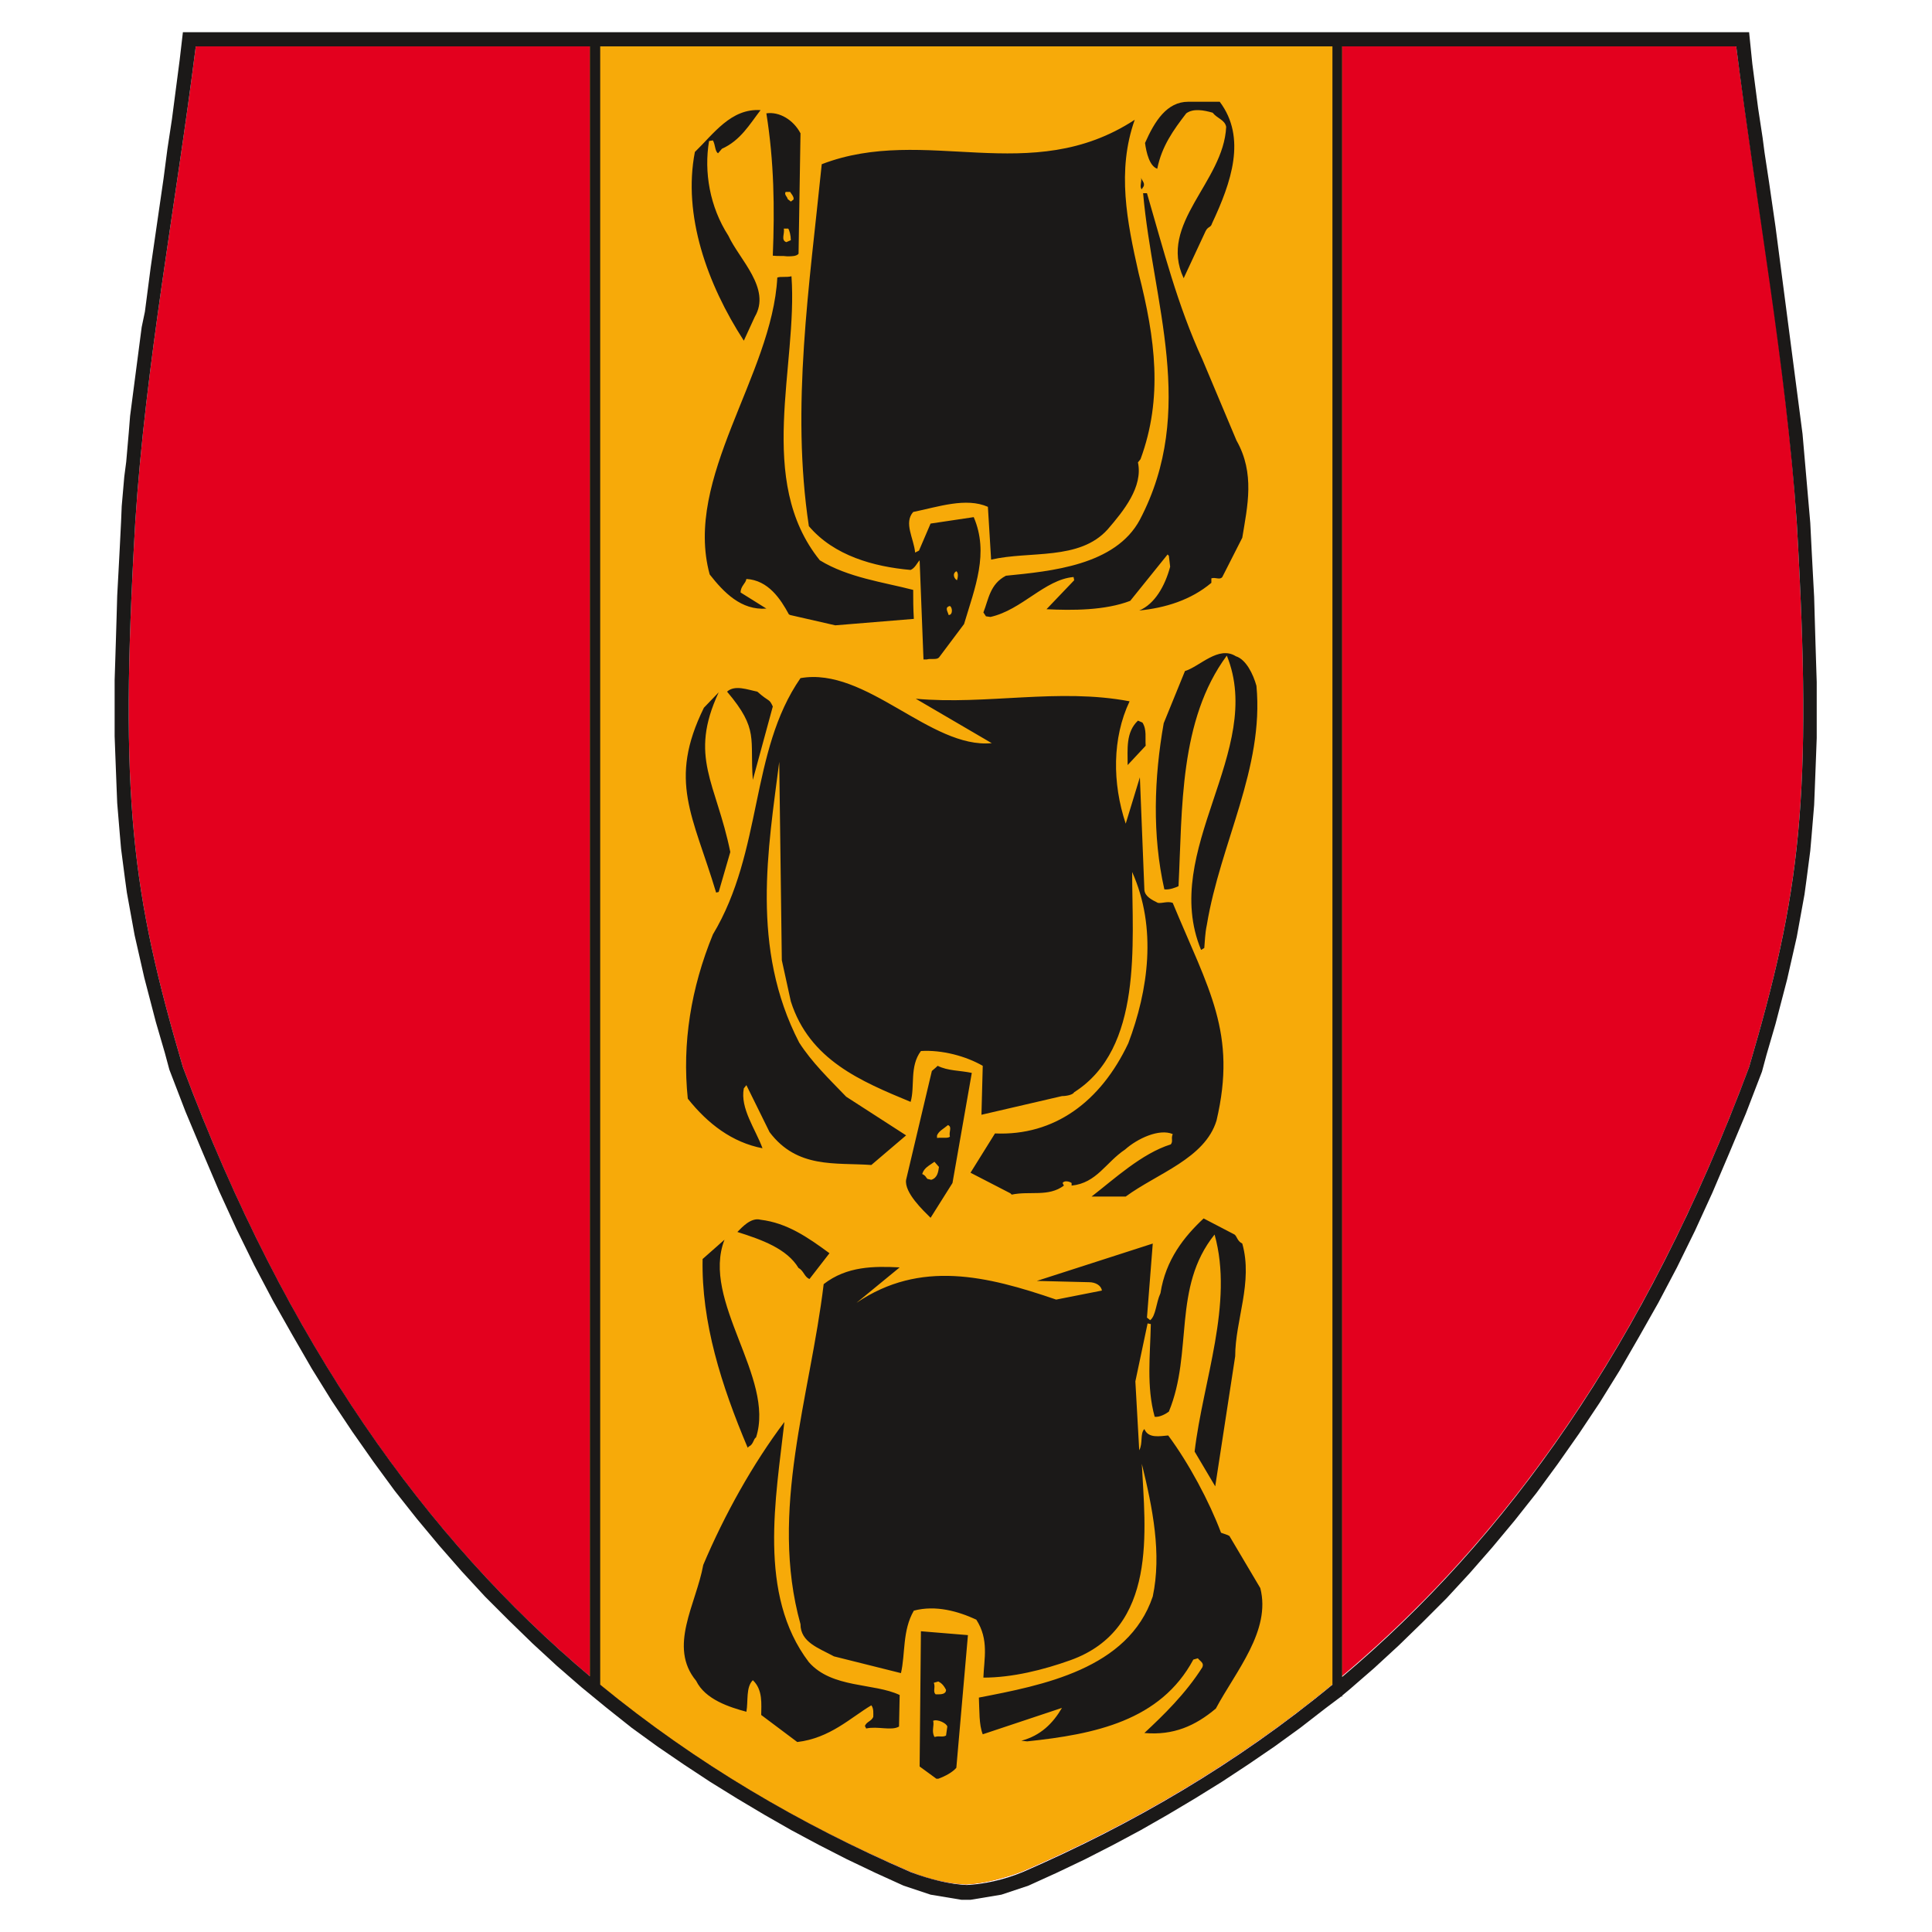
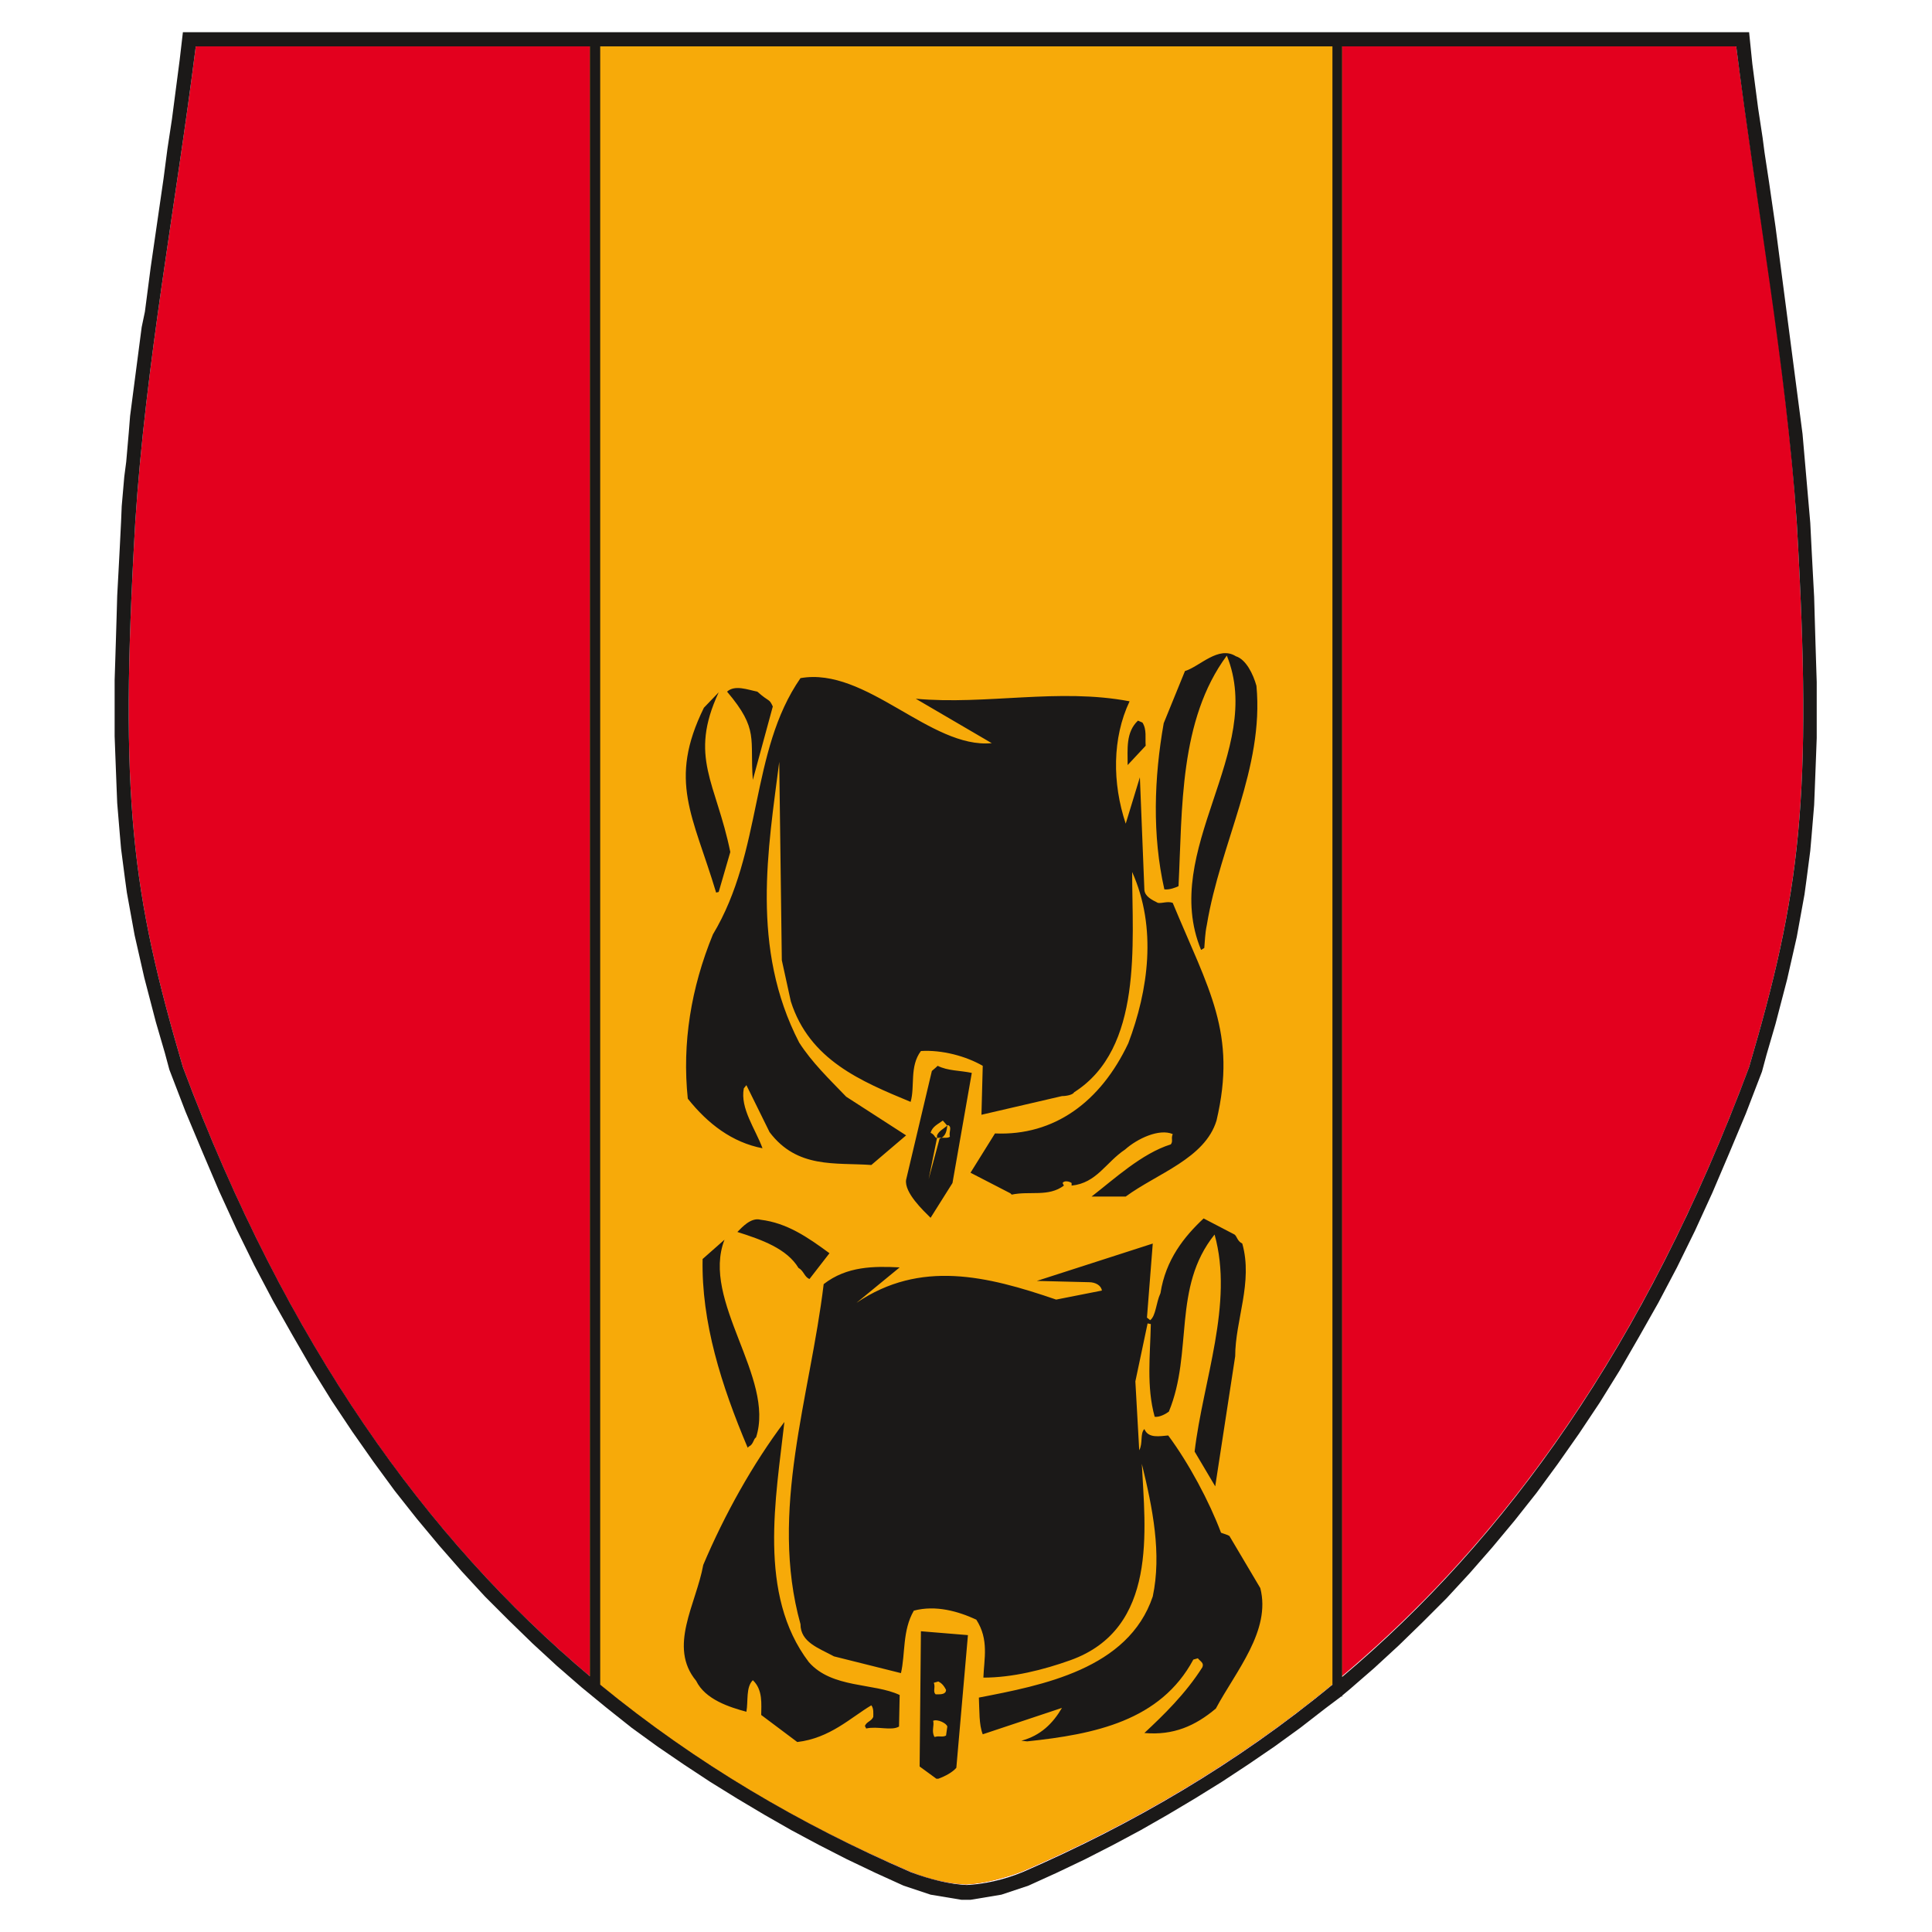
<svg xmlns="http://www.w3.org/2000/svg" version="1.1" id="Vrstva_1" x="0px" y="0px" width="300px" height="300px" viewBox="0 0 300 300" enable-background="new 0 0 300 300" xml:space="preserve">
  <g>
    <path fill-rule="evenodd" clip-rule="evenodd" fill="#E3001E" d="M150,7.2c-39.9,0-79.7,0-119.6,0c-3.1,24.6-7.8,49.3-9.4,73.9   c-2.5,43.1-0.5,57.7,7.4,84.6c25.8,69.2,66,104.7,112.9,124.9c2.9,1.2,6.1,1.9,8.7,2c2.6-0.1,5.8-0.9,8.7-2   c46.8-20.2,87.1-55.7,112.9-124.9c7.9-26.9,9.9-41.6,7.4-84.6c-1.6-24.6-6.2-49.3-9.4-73.9C229.7,7.2,189.9,7.2,150,7.2L150,7.2z    M150,7.2" />
    <path fill-rule="evenodd" clip-rule="evenodd" fill="#F7AA09" d="M150,7.2c-19.5,0-38.9,0-58.4,0v253.1   c15.3,12.9,32,22.7,49.7,30.3c2.9,1.2,6.1,1.9,8.7,2c2.6-0.1,5.8-0.9,8.7-2c17.6-7.6,34.3-17.4,49.7-30.3V7.2   C188.9,7.2,169.5,7.2,150,7.2L150,7.2z M150,7.2" />
    <path fill-rule="evenodd" clip-rule="evenodd" fill="#1B1918" d="M206.9,7.2v254.4c-14.9,12.3-31.1,21.7-48.1,29.1   c-2.9,1.2-6.1,1.9-8.7,2c-2.6-0.1-5.8-0.9-8.7-2c-17.1-7.4-33.2-16.8-48.2-29.1V7.2c19,0,37.9,0,56.9,0   C169,7.2,187.9,7.2,206.9,7.2L206.9,7.2z M208.3,263.4c0,0,0.1,0.1,0.1,0.1v-0.2l1.2-1l3.8-3.3l3.8-3.5l3.7-3.6l3.7-3.7l3.6-3.9   l3.5-4l3.5-4.2l3.4-4.3l3.3-4.5l3.3-4.7l3.2-4.8l3.1-5l3-5.2l3-5.3l2.9-5.5l2.8-5.7l2.7-5.9l2.6-6.1l2.6-6.2l2.5-6.5l0.7-2.6   l0.7-2.4l0.7-2.4l0.6-2.3l0.6-2.3l0.6-2.3l0.5-2.2l0.5-2.2l0.5-2.2l0.4-2.2l0.4-2.2l0.4-2.2l0.3-2.2l0.3-2.3l0.3-2.3l0.2-2.3   l0.2-2.4l0.2-2.4l0.1-2.5l0.1-2.6l0.1-2.6l0.1-2.7l0-2.8v-2.9l0-3l-0.1-3.1l-0.1-3.2l-0.1-3.4l-0.1-3.5l-0.2-3.7l-0.2-3.8l-0.2-4   l-0.2-2.3l-0.2-2.3l-0.2-2.3l-0.2-2.3l-0.2-2.3l-0.2-2.3l-0.3-2.3l-0.3-2.3l-0.3-2.3l-0.3-2.3l-0.3-2.3l-0.3-2.3l-0.3-2.3l-0.3-2.3   l-0.3-2.3l-0.3-2.3l-0.3-2.3l-0.3-2.3l-0.3-2.3l-0.3-2.3l-1-6.9l-0.7-4.6l-0.3-2.3l-0.7-4.6l-0.3-2.3l-0.3-2.3l-0.3-2.3L271.6,5   H28.4l-0.5,4.3l-0.3,2.3l-0.3,2.3l-0.3,2.3l-0.3,2.3L26,23.1l-0.3,2.3l-0.3,2.3l-1,6.9l-1,6.9l-0.3,2.3l-0.3,2.3l-0.3,2.3L22,50.8   l-0.3,2.3l-0.3,2.3l-0.3,2.3l-0.3,2.3l-0.3,2.3l-0.3,2.3L20,67.1l-0.2,2.3l-0.2,2.3L19.3,74l-0.2,2.3l-0.2,2.3L18.8,81l-0.2,4   l-0.2,3.8l-0.2,3.7L18.1,96L18,99.3l-0.1,3.2l-0.1,3.1l0,3l0,2.9l0,2.8l0.1,2.7l0.1,2.6l0.1,2.6l0.1,2.5l0.2,2.4l0.2,2.4l0.2,2.3   l0.3,2.3l0.3,2.3l0.3,2.2l0.4,2.2l0.4,2.2l0.4,2.2l0.5,2.2l0.5,2.2l0.5,2.2l0.6,2.3l0.6,2.3l0.6,2.3l0.7,2.4l0.7,2.4l0.7,2.6   l2.5,6.5l2.6,6.2l2.6,6.1l2.7,5.9l2.8,5.7l2.9,5.5l3,5.3l3,5.2l3.1,5l3.2,4.8l3.3,4.7l3.3,4.5l3.4,4.3l3.5,4.2l3.5,4l3.6,3.9   l3.7,3.7l3.7,3.6l3.8,3.5l3.8,3.3l3.9,3.2l3.9,3.1l4,2.9l4.1,2.8l4.1,2.7l4.2,2.6l4.2,2.5l4.2,2.4l4.3,2.3l4.3,2.2l4.4,2.1l4.4,2   l0.6,0.2l0.6,0.2l0.6,0.2l0.6,0.2l0.6,0.2l0.6,0.2l0.6,0.2l0.6,0.1l0.6,0.1l0.6,0.1l0.6,0.1l0.6,0.1l0.6,0.1l0.6,0.1l0.6,0.1l0.7,0   l0.7,0l0.6-0.1l0.6-0.1l0.6-0.1l0.6-0.1l0.6-0.1l0.6-0.1l0.6-0.1l0.6-0.1l0.6-0.2l0.6-0.2l0.6-0.2l0.6-0.2l0.6-0.2l0.6-0.2l0.6-0.2   l4.4-2l4.4-2.1l4.3-2.2l4.3-2.3l4.2-2.4l4.2-2.5l4.2-2.6l4.1-2.7l4.1-2.8l4-2.9l4-3.1L208.3,263.4z M208.4,260.4V7.2   c20.4,0,40.8,0,61.2,0c3.1,24.6,7.7,49.3,9.4,73.9c2.5,43.1,0.5,57.7-7.4,84.6C255.5,208.9,233.8,239,208.4,260.4L208.4,260.4z    M91.6,7.2c-20.4,0-40.8,0-61.2,0c-3.1,24.6-7.8,49.3-9.4,73.9c-2.5,43.1-0.5,57.7,7.4,84.6c16.1,43.1,37.8,73.2,63.2,94.6V7.2z    M91.6,7.2" />
-     <path fill-rule="evenodd" clip-rule="evenodd" fill="#1B1918" d="M122.2,39.8c-0.6-0.1-1.4,0-2.2-0.1c0.3-7.4,0.2-14.6-1-22.1   c2-0.3,4.2,1,5.3,3.1L124,39.4c-0.3,0.4-1.1,0.4-1.6,0.4L122.2,39.8z M148.6,90.1c-0.4-0.2-0.8-1-0.1-1.4   C148.8,88.9,148.8,89.5,148.6,90.1L148.6,90.1z M153.1,95.7l-0.4-0.6c0.8-2,1-4.4,3.5-5.7c7-0.7,17-1.6,20.8-8.7   c8.9-17,2-33.7,0.5-50.7l0.6,0c2.6,8.9,4.7,17.3,8.6,25.8l5.3,12.6c2.9,5.1,1.7,10.2,0.9,15.1l-3.1,6.1c-0.4,0.5-1,0-1.7,0.2l0,0.7   c-3.2,2.7-7.2,3.9-11.2,4.3c2.4-1,4-3.8,4.8-6.8l-0.2-1.7l-0.2-0.2l-5.8,7.2c-3.9,1.5-9,1.5-13,1.3l4.3-4.5l-0.1-0.5   c-4.5,0.4-8,5.1-12.9,6.2L153.1,95.7z M122.8,31.3l-0.5-0.4c0-0.3-0.6-0.7-0.3-1.1l0.7,0c0,0.1,0.7,0.8,0.5,1.2L122.8,31.3z    M143.4,102.4L142.8,87c-0.4,0.4-0.7,1.2-1.4,1.5c-5.7-0.5-11.9-2.2-15.8-6.8c-2.8-18.5,0.1-37.4,2-56.2   c16.1-6.2,32.4,3.7,48.6-6.9c-2.8,7.9-1.2,15.8,0.6,23.8c2.6,10.2,3.8,19.4,0.3,28.9l-0.4,0.5c0.8,3.8-2.2,7.5-4.7,10.4   c-4.4,4.9-12.1,3.3-18.1,4.7l-0.5-8.2c-3.4-1.5-7.7,0-11.6,0.8c-1.5,1.7,0.1,4.1,0.3,6.3l0.6-0.3l1.8-4.2l6.7-1   c2.4,5.6,0.2,10.9-1.5,16.6l-3.9,5.2c-0.4,0.4-1.2,0.1-1.9,0.3L143.4,102.4z M129.7,97.1l-7-1.6l-0.2-0.1c-1.3-2.4-3.2-5.3-6.6-5.5   c-0.1,0.7-0.9,1.1-0.9,2.1l4,2.5c-3.9,0.3-6.6-2.5-8.8-5.3c-4.1-15,9.7-30.9,10.5-46.1c0.5-0.2,1.4,0,2.2-0.2   c1,13.9-5.6,31.7,4.4,44.1c4.4,2.7,9.9,3.4,14.5,4.6c0,1.5,0,2.8,0.1,4.5L129.7,97.1z M115.5,52.9c-5.7-8.8-9.5-19.5-7.6-29.3   c2.9-2.8,5.6-6.8,10.2-6.5c-1.7,2.2-3.1,4.7-6,6l-0.6,0.7c-0.5-0.3-0.4-1.3-0.8-2l-0.6,0.1c-0.8,4.8,0.1,10.2,3,14.7   c1.7,3.7,6.7,8.2,4.1,12.6L115.5,52.9z M147.3,95.5c-0.1-0.5-0.7-1.2,0.2-1.4C147.9,94.3,148,95.5,147.3,95.5L147.3,95.5z    M183.8,43.2c-4-8.5,6.2-14.9,6.6-23.5c-0.2-1.1-1.4-1.3-2.1-2.2c-1.4-0.4-3-0.7-4.1,0.1c-2,2.6-3.8,5.1-4.5,8.6   c-1.2-0.4-1.7-2.5-1.9-4c1.5-3.4,3.4-6.4,6.7-6.4h4.9c4.2,5.6,1.8,12.5-1.2,18.9c-0.2,0.7-0.6,0.4-1,1.2L183.8,43.2z M177.3,29.4   c-0.4-0.4,0-1.1-0.1-1.8c0.1,0.5,0.8,0.9,0.2,1.6L177.3,29.4z M122.1,37.6c-0.9-0.3-0.2-1.4-0.4-2.1l0.7,0c0.2,0.3,0.4,1.1,0.4,1.8   L122.1,37.6z M122.1,37.6" />
-     <path fill-rule="evenodd" clip-rule="evenodd" fill="#1B1918" d="M145.5,176.7l0-0.4c0.3-0.7,1-1,1.7-1.6c0.7,0.3,0.1,1,0.3,1.8   C147.2,176.8,146.4,176.6,145.5,176.7L145.5,176.7z M144.2,183.1c-0.4,0-0.3-0.5-1-0.8c0.3-1,1.1-1.3,1.9-1.9l0.7,0.8   c-0.1,0.7-0.2,1.7-1.2,2L144.2,183.1z M144.5,189.1c-1.1-1.1-4.1-3.9-3.8-5.9l4-16.9c0.2-0.2,0.5-0.4,0.9-0.8   c1.6,0.8,3.4,0.7,5.3,1.1l-3,17.1L144.5,189.1z M156.9,185.3l-6.2-3.2l3.8-6.1c9.2,0.4,16.4-4.9,20.7-14c3.1-8.2,4.5-17.9,0.6-26.6   c0,11.1,1.7,27.4-9,34.2c-0.2,0.4-1.2,0.6-1.9,0.6l-12.5,2.9l0.2-7.6c-2.6-1.5-6.3-2.5-9.6-2.3c-1.8,2.4-0.9,5.5-1.6,7.9   c-7.7-3.2-15.7-6.5-18.6-15.6l-1.4-6.4l-0.4-30.8c-1.7,13.4-4.5,28.9,3.1,43.6c2,3.1,4.6,5.6,7.3,8.4l9.3,6l-5.4,4.6   c-5.6-0.4-11.5,0.6-15.8-5.1l-3.6-7.3l-0.4,0.5c-0.6,3.1,1.8,6.3,2.9,9.3c-4.7-0.9-8.5-3.8-11.6-7.7c-0.9-8.6,0.5-17.2,3.9-25.5   c7.8-13,5.7-28.4,13.6-39.8c10.2-1.8,20.2,11,29.7,10.1l-11.8-6.9c10.9,1,22.2-1.7,33.2,0.4c-2.7,5.7-2.7,12.7-0.6,19l2.2-7.2   l0.7,17.5c0.1,1,1.1,1.5,2.1,2c0.7,0.1,1.5-0.3,2.3,0c5.6,13.5,10,20.2,6.8,33.8c-1.8,5.9-9.2,8.2-14.1,11.8l-5.3,0   c3.5-2.7,7.8-6.7,12.3-8.1c0.4-0.5,0-0.9,0.3-1.6c-2.1-0.9-5.5,0.7-7.4,2.4c-3,2-4.4,5.2-8.3,5.6v-0.4c-0.4-0.3-1.2-0.4-1.4,0   l0.2,0.4c-2.4,1.8-5.3,0.8-8.1,1.4L156.9,185.3z M186.5,147.5c-6.4-15.5,10-30.9,4-45.7c-7.4,10-6.9,23.8-7.5,35.8   c-0.4,0.2-1.4,0.6-2.2,0.5c-1.9-8.4-1.6-17.3-0.1-25.8l3.3-8.1c2.3-0.7,5.2-4,7.9-2.3c1.6,0.5,2.7,2.8,3.2,4.6   c1.2,12.8-5.6,24.4-7.7,37.1c-0.3,1.4-0.3,2.6-0.4,3.6L186.5,147.5z M175.1,118.8c0-2.5-0.3-5.1,1.6-6.9l0.7,0.3   c0.7,1.1,0.4,2.4,0.5,3.6L175.1,118.8z M116.9,121.1c-0.5-6.4,1-7.8-4-13.7c1.2-1.1,3.2-0.3,4.7,0c1.9,1.7,1.8,1,2.4,2.3   L116.9,121.1z M111.2,138.6c-3.6-12-7.5-17.3-1.9-28.7l2.3-2.4c-4.7,10.1-0.4,14,1.8,24.8l-1.8,6.2L111.2,138.6z M111.2,138.6" />
+     <path fill-rule="evenodd" clip-rule="evenodd" fill="#1B1918" d="M145.5,176.7l0-0.4c0.3-0.7,1-1,1.7-1.6c0.7,0.3,0.1,1,0.3,1.8   C147.2,176.8,146.4,176.6,145.5,176.7L145.5,176.7z c-0.4,0-0.3-0.5-1-0.8c0.3-1,1.1-1.3,1.9-1.9l0.7,0.8   c-0.1,0.7-0.2,1.7-1.2,2L144.2,183.1z M144.5,189.1c-1.1-1.1-4.1-3.9-3.8-5.9l4-16.9c0.2-0.2,0.5-0.4,0.9-0.8   c1.6,0.8,3.4,0.7,5.3,1.1l-3,17.1L144.5,189.1z M156.9,185.3l-6.2-3.2l3.8-6.1c9.2,0.4,16.4-4.9,20.7-14c3.1-8.2,4.5-17.9,0.6-26.6   c0,11.1,1.7,27.4-9,34.2c-0.2,0.4-1.2,0.6-1.9,0.6l-12.5,2.9l0.2-7.6c-2.6-1.5-6.3-2.5-9.6-2.3c-1.8,2.4-0.9,5.5-1.6,7.9   c-7.7-3.2-15.7-6.5-18.6-15.6l-1.4-6.4l-0.4-30.8c-1.7,13.4-4.5,28.9,3.1,43.6c2,3.1,4.6,5.6,7.3,8.4l9.3,6l-5.4,4.6   c-5.6-0.4-11.5,0.6-15.8-5.1l-3.6-7.3l-0.4,0.5c-0.6,3.1,1.8,6.3,2.9,9.3c-4.7-0.9-8.5-3.8-11.6-7.7c-0.9-8.6,0.5-17.2,3.9-25.5   c7.8-13,5.7-28.4,13.6-39.8c10.2-1.8,20.2,11,29.7,10.1l-11.8-6.9c10.9,1,22.2-1.7,33.2,0.4c-2.7,5.7-2.7,12.7-0.6,19l2.2-7.2   l0.7,17.5c0.1,1,1.1,1.5,2.1,2c0.7,0.1,1.5-0.3,2.3,0c5.6,13.5,10,20.2,6.8,33.8c-1.8,5.9-9.2,8.2-14.1,11.8l-5.3,0   c3.5-2.7,7.8-6.7,12.3-8.1c0.4-0.5,0-0.9,0.3-1.6c-2.1-0.9-5.5,0.7-7.4,2.4c-3,2-4.4,5.2-8.3,5.6v-0.4c-0.4-0.3-1.2-0.4-1.4,0   l0.2,0.4c-2.4,1.8-5.3,0.8-8.1,1.4L156.9,185.3z M186.5,147.5c-6.4-15.5,10-30.9,4-45.7c-7.4,10-6.9,23.8-7.5,35.8   c-0.4,0.2-1.4,0.6-2.2,0.5c-1.9-8.4-1.6-17.3-0.1-25.8l3.3-8.1c2.3-0.7,5.2-4,7.9-2.3c1.6,0.5,2.7,2.8,3.2,4.6   c1.2,12.8-5.6,24.4-7.7,37.1c-0.3,1.4-0.3,2.6-0.4,3.6L186.5,147.5z M175.1,118.8c0-2.5-0.3-5.1,1.6-6.9l0.7,0.3   c0.7,1.1,0.4,2.4,0.5,3.6L175.1,118.8z M116.9,121.1c-0.5-6.4,1-7.8-4-13.7c1.2-1.1,3.2-0.3,4.7,0c1.9,1.7,1.8,1,2.4,2.3   L116.9,121.1z M111.2,138.6c-3.6-12-7.5-17.3-1.9-28.7l2.3-2.4c-4.7,10.1-0.4,14,1.8,24.8l-1.8,6.2L111.2,138.6z M111.2,138.6" />
    <path fill-rule="evenodd" clip-rule="evenodd" fill="#1B1918" d="M145.4,276.2l-2.6-1.9l0.2-21l7.3,0.6l-1.8,20.6   c-0.6,0.7-1.7,1.3-2.8,1.7L145.4,276.2z M123.8,270.5l-5.6-4.2c0-1.6,0.3-3.9-1.3-5.4c-1.1,1.1-0.7,3.2-1,4.9   c-2.6-0.7-6.4-1.9-7.8-4.8c-4.4-5.3,0-11.9,1.1-18c3.3-7.8,7.7-15.7,12.6-22.2c-1.3,11.7-4.2,26.8,3.8,37.3   c3.6,4.1,10.1,3.2,14.1,5.1l-0.1,4.9c-1.2,0.7-3.3-0.1-5.1,0.3l-0.2-0.4c0.3-0.7,1-0.7,1.3-1.4c0-0.5,0.1-1.3-0.3-1.8   C132.1,266.7,128.9,269.9,123.8,270.5L123.8,270.5z M158.6,270.3c3-0.8,4.9-2.7,6.3-5.1l-12.3,4.1c-0.6-1.5-0.5-3.7-0.6-5.7   c9.8-1.9,23.2-4.4,27-15.7c1.4-6.6,0-13.7-1.7-20.6c0.5,10.1,2.6,25.6-11.1,30.5c-4.2,1.5-9,2.7-13.5,2.7c0.1-2.9,0.9-5.9-1.1-9   c-2.8-1.3-6.3-2.3-9.7-1.4c-1.8,3.1-1.3,6.7-2,9.7l-10.4-2.6c-2.4-1.3-5.2-2.2-5.2-5c-4.9-17.6,1.5-35.3,3.6-52.8   c3.6-2.8,7.8-2.8,11.8-2.6l-6.7,5.5c9.9-6.7,20.2-4.2,31-0.5l7.1-1.4c-0.1-0.8-1-1.3-2-1.3l-8.1-0.2l18-5.8l-0.9,11.5l0.5,0.4   c0.9-0.7,0.9-2.7,1.6-4.2c0.8-5.2,3.7-8.8,6.7-11.6l4.8,2.5c0.4,0.3,0.4,1,1.2,1.4c1.7,6-1.1,11.9-1.1,17.5l-3.1,20.2l-3.2-5.4   c1.3-11,6.1-23,3.1-33.7c-6.6,8.2-3.3,18.3-7.1,27.5c-0.4,0.3-1.4,0.9-2.2,0.8c-1.3-4.7-0.7-9.5-0.6-14.4l-0.5-0.1l-1.9,9l0.6,10.7   c0.6-1.1,0.1-2.6,0.8-3.3c0.6,1.5,2.4,1.1,3.7,1c3.2,4.3,6.4,10.3,8.2,15.1c0.5,0.2,0.7,0.2,1.3,0.5l4.8,8.1   c1.7,6.6-3.8,12.9-6.9,18.7c-3.2,2.7-6.6,4.2-11.1,3.8c3-2.8,6.4-6.1,9-10.2c0.3-0.7-0.3-0.9-0.7-1.4l-0.7,0.2   c-5.1,9.5-15.3,11.6-25.8,12.7L158.6,270.3z M145.1,269.7c-0.5-0.9,0-1.7-0.2-2.5c0.7-0.3,2.1,0.4,2.2,0.9l-0.2,1.4   c-0.6,0.3-1,0-1.7,0.2H145.1z M145.3,263.1c-0.5-0.4,0-1.1-0.3-1.8l0.7-0.2c0.4,0.2,0.8,0.5,1.2,1.3c0,0.7-0.8,0.7-1.4,0.7   L145.3,263.1z M116.1,224.8c-4.1-9.7-7.2-19.5-7-29.3l3.4-3c-3.7,9.5,7.9,21.4,4.9,30.7c-0.4,0.2-0.4,1.1-1.1,1.4L116.1,224.8z    M125.7,198.6c-0.8-0.3-0.9-1.3-1.7-1.7c-1.8-3-5.7-4.4-9.5-5.6c0.7-0.7,2.1-2.3,3.6-1.9c4.1,0.5,7.3,2.7,10.7,5.2L125.7,198.6z    M125.7,198.6" />
  </g>
</svg>